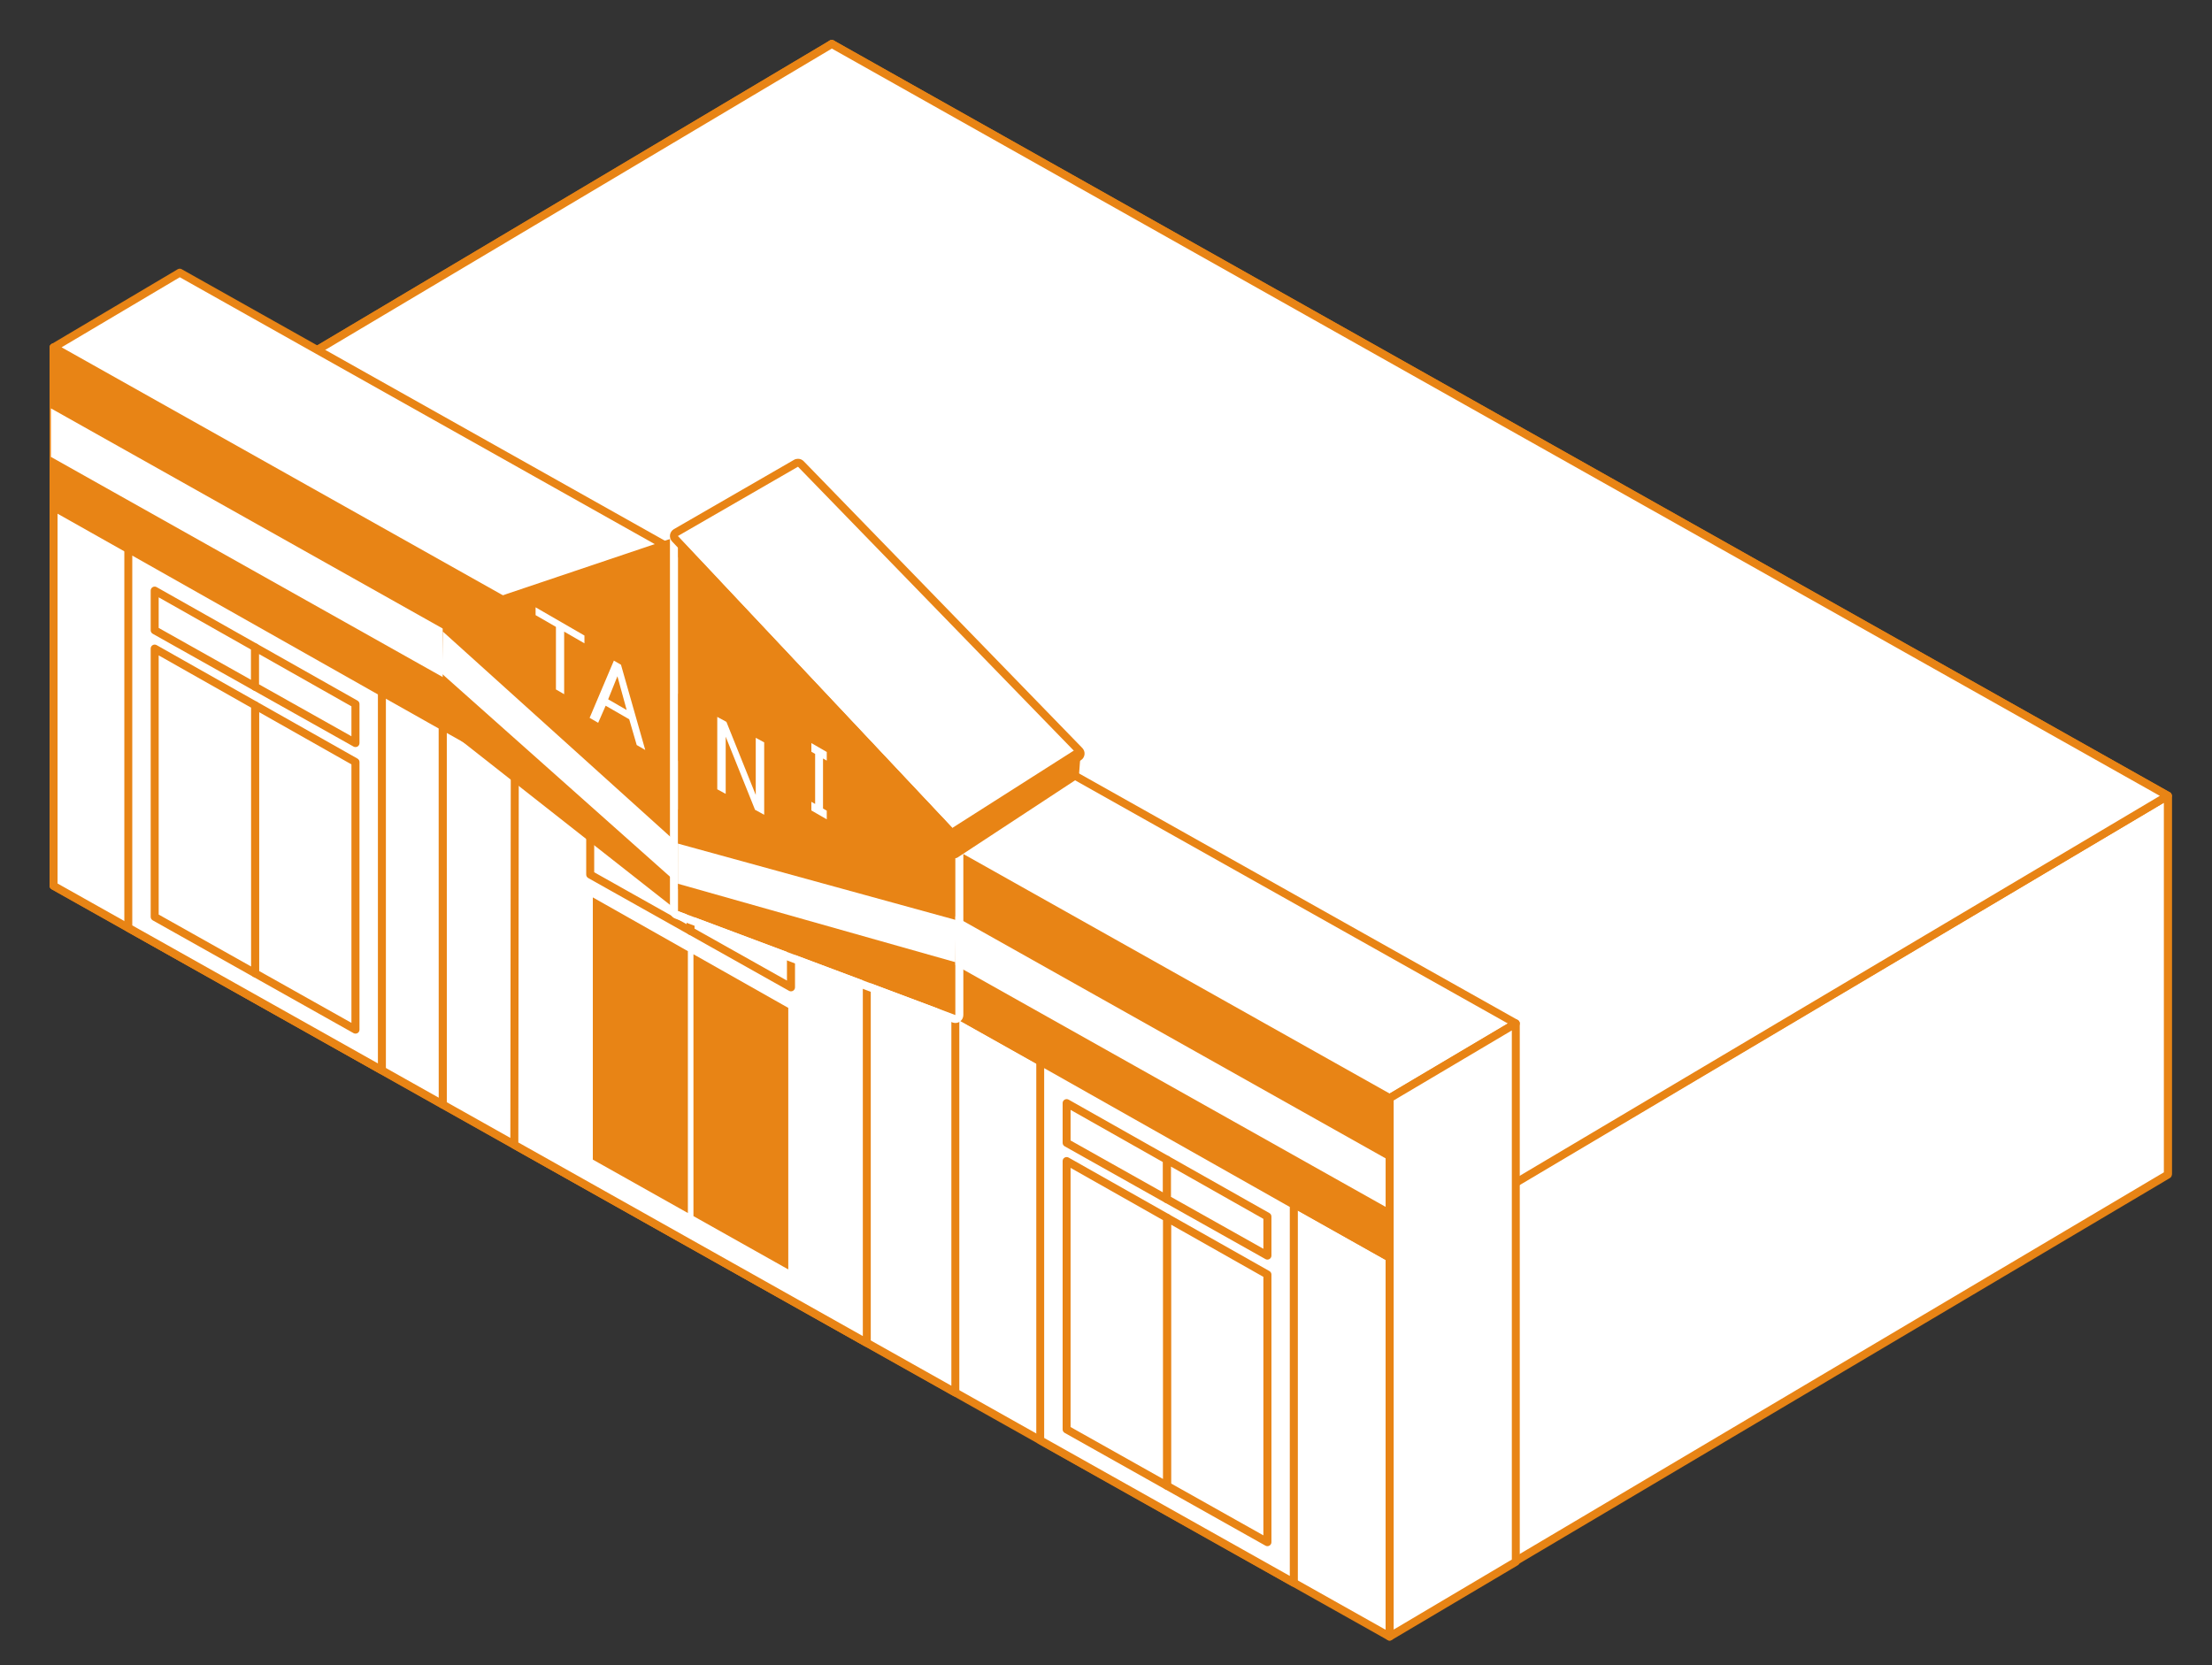
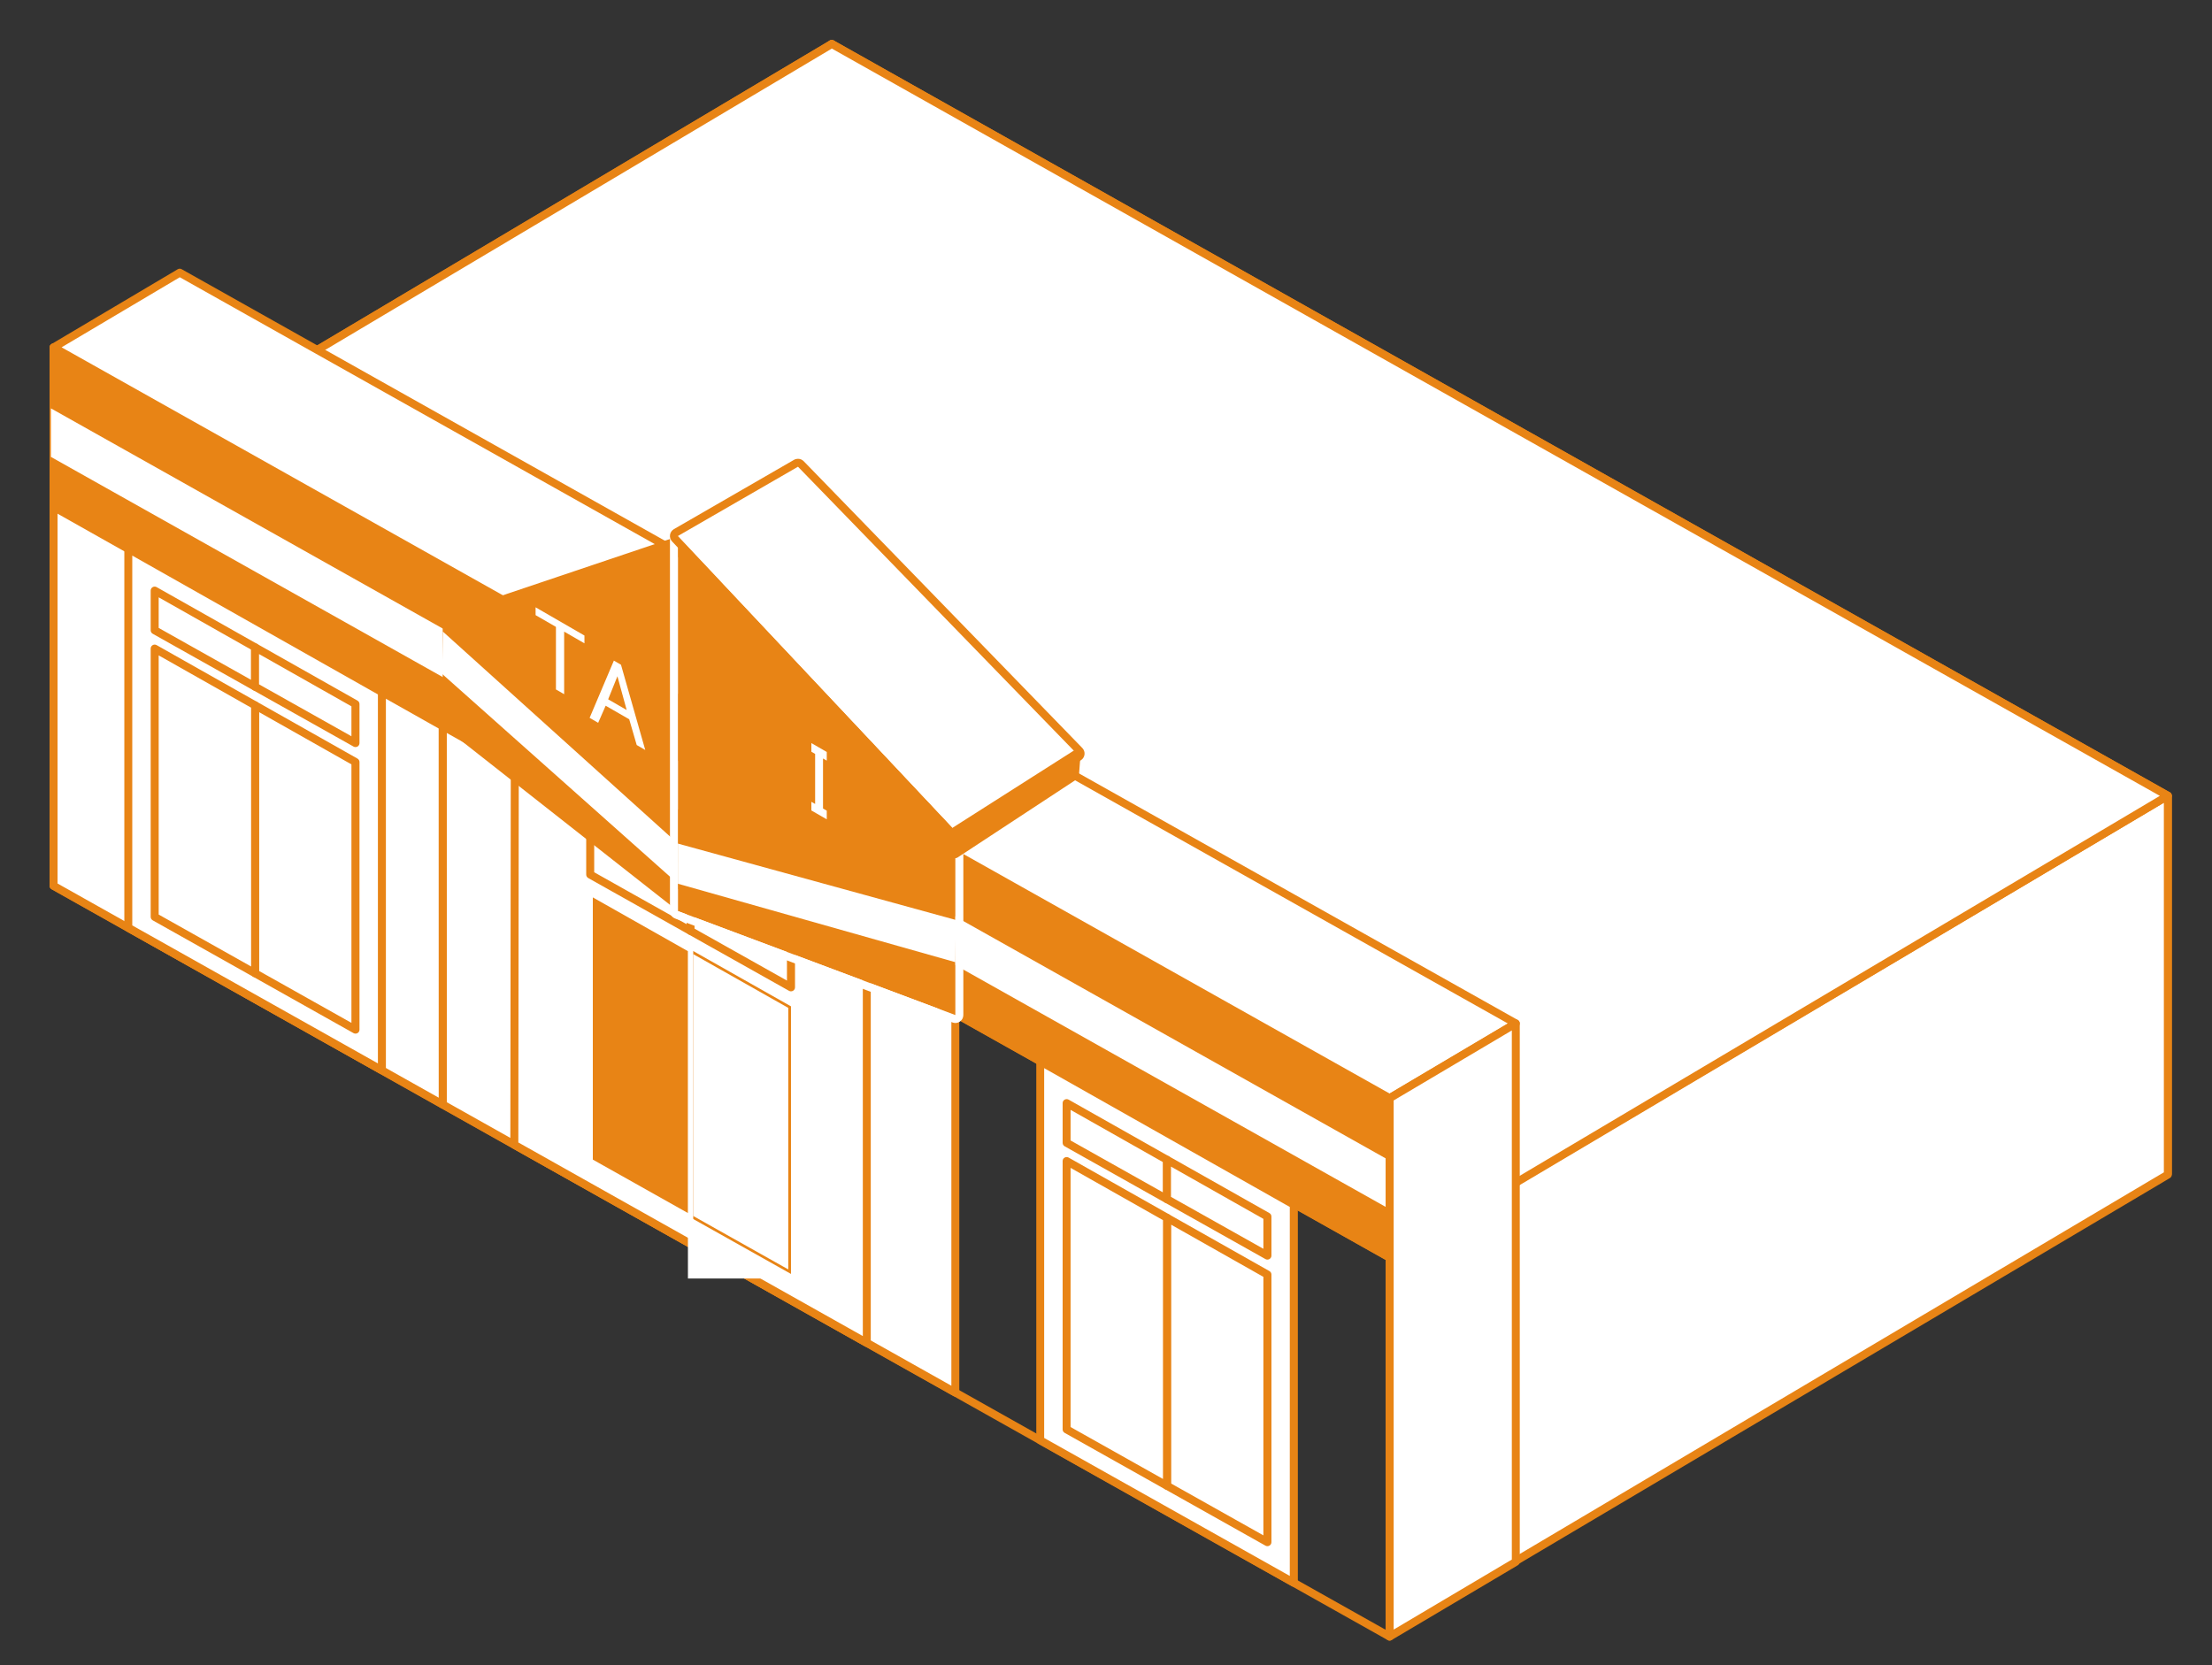
<svg xmlns="http://www.w3.org/2000/svg" version="1.1" id="レイヤー_1" x="0px" y="0px" viewBox="0 0 401.19 302.08" style="enable-background:new 0 0 401.19 302.08;" xml:space="preserve">
  <rect x="0" y="0" width="401.19" height="302.08" fill="#333333" stroke="none" />
  <style type="text/css">
	.st0{fill:#FFFFFF;}
	.st1{fill:#E88415;}
</style>
  <g>
    <g>
      <polygon class="st0" points="150.86,76.37 393.18,212.89 393.18,144.34 150.86,7.97   " />
      <path class="st1" d="M393.18,213.61c-0.12,0-0.24-0.03-0.35-0.09L150.5,77c-0.23-0.13-0.37-0.37-0.37-0.63V7.97    c0-0.26,0.14-0.49,0.36-0.62c0.22-0.13,0.5-0.13,0.72-0.01l242.32,136.37c0.23,0.13,0.37,0.37,0.37,0.63v68.55    c0,0.26-0.14,0.49-0.36,0.62C393.43,213.58,393.31,213.61,393.18,213.61z M151.58,75.95l240.88,135.7v-66.89L151.58,9.21V75.95z" />
    </g>
    <g>
      <polygon class="st0" points="274.79,283.21 393.18,213.06 393.18,144.34 274.79,214.5   " />
      <path class="st1" d="M274.79,283.94c-0.12,0-0.25-0.03-0.36-0.1c-0.23-0.13-0.37-0.37-0.37-0.63V214.5c0-0.26,0.13-0.49,0.35-0.62    l118.39-70.15c0.22-0.13,0.5-0.14,0.73-0.01c0.23,0.13,0.37,0.37,0.37,0.63v68.72c0,0.26-0.13,0.49-0.35,0.62l-118.39,70.16    C275.04,283.9,274.92,283.94,274.79,283.94z M275.51,214.91v67.04l116.95-69.3v-67.04L275.51,214.91z" />
    </g>
    <g>
      <polygon class="st0" points="9.72,160.64 150.86,76.69 150.86,7.97 9.72,91.92   " />
      <path class="st1" d="M9.72,161.36c-0.12,0-0.25-0.03-0.36-0.09C9.14,161.14,9,160.9,9,160.64V91.92c0-0.26,0.13-0.49,0.35-0.62    L150.49,7.35c0.22-0.13,0.5-0.14,0.73-0.01s0.37,0.37,0.37,0.63v68.72c0,0.26-0.13,0.49-0.35,0.62L10.09,161.26    C9.98,161.32,9.85,161.36,9.72,161.36z M10.44,92.33v67.04l139.69-83.09V9.24L10.44,92.33z" />
    </g>
    <g>
-       <polygon class="st0" points="9.72,160.68 252.04,296.86 252.04,199.2 9.72,63.02   " />
      <path class="st1" d="M252.04,297.59c-0.12,0-0.24-0.03-0.35-0.09L9.37,161.31C9.14,161.18,9,160.94,9,160.68V63.02    c0-0.26,0.14-0.49,0.36-0.62c0.22-0.13,0.5-0.13,0.72-0.01L252.4,198.57c0.23,0.13,0.37,0.37,0.37,0.63v97.66    c0,0.26-0.14,0.49-0.36,0.62C252.3,297.55,252.17,297.59,252.04,297.59z M10.44,160.26l240.88,135.37v-96L10.44,64.26V160.26z" />
    </g>
    <g>
      <polygon class="st0" points="252.04,228.12 393.18,144.34 150.86,7.97 9.72,91.94   " />
      <path class="st1" d="M252.04,228.84c-0.12,0-0.24-0.03-0.35-0.09L9.37,92.57C9.14,92.44,9,92.2,9,91.95s0.13-0.5,0.35-0.63    L150.49,7.35c0.22-0.13,0.5-0.13,0.72-0.01l242.32,136.37c0.22,0.13,0.37,0.36,0.37,0.62c0,0.26-0.13,0.5-0.35,0.63l-141.14,83.78    C252.3,228.81,252.17,228.84,252.04,228.84z M11.16,91.92l240.87,135.37l139.7-82.93L150.87,8.81L11.16,91.92z" />
    </g>
    <g>
      <polygon class="st1" points="9.72,91.94 252.04,228.12 252.04,199.2 9.72,63.02   " />
      <path class="st1" d="M252.04,228.84c-0.12,0-0.24-0.03-0.35-0.09L9.37,92.57C9.14,92.44,9,92.2,9,91.94V63.02    c0-0.26,0.14-0.49,0.36-0.62c0.22-0.13,0.5-0.13,0.72-0.01L252.4,198.57c0.23,0.13,0.37,0.37,0.37,0.63v28.92    c0,0.26-0.14,0.49-0.36,0.62C252.3,228.81,252.17,228.84,252.04,228.84z M10.44,91.51l240.88,135.37v-27.26L10.44,64.26V91.51z" />
    </g>
    <g>
      <polyline class="st0" points="91.22,128.4 252.04,218.78 252.04,211.09 9.72,74.91 9.72,82.6 91.22,128.4   " />
      <path class="st0" d="M252.53,219.6L9.24,82.88v-8.8l0.72,0.4l242.57,136.32V219.6z M91.46,127.98l160.11,89.98v-6.58L10.2,75.73    v6.59L91.46,127.98z" />
    </g>
    <g>
      <polygon class="st0" points="252.04,199.2 274.93,185.64 32.6,49.46 9.72,63.02   " />
      <path class="st1" d="M252.04,199.93c-0.12,0-0.24-0.03-0.35-0.09L9.37,63.65C9.14,63.52,9,63.29,9,63.03    c0-0.26,0.13-0.5,0.35-0.63l22.88-13.56c0.22-0.13,0.5-0.14,0.72-0.01l242.32,136.18c0.22,0.13,0.37,0.36,0.37,0.62    c0,0.26-0.13,0.5-0.35,0.63l-22.88,13.56C252.3,199.89,252.17,199.93,252.04,199.93z M11.17,63l240.87,135.36l21.44-12.71    L32.61,50.29L11.17,63z" />
    </g>
    <g>
      <polygon class="st0" points="252.04,296.86 274.93,283.3 274.93,185.64 252.04,199.2   " />
      <path class="st1" d="M252.04,297.59c-0.12,0-0.25-0.03-0.36-0.1c-0.23-0.13-0.37-0.37-0.37-0.63V199.2c0-0.26,0.13-0.49,0.35-0.62    l22.88-13.56c0.22-0.13,0.5-0.13,0.73-0.01c0.23,0.13,0.37,0.37,0.37,0.63v97.66c0,0.26-0.13,0.49-0.35,0.62l-22.88,13.56    C252.3,297.55,252.17,297.59,252.04,297.59z M252.77,199.61v95.98l21.43-12.7v-95.98L252.77,199.61z" />
    </g>
    <g>
      <polygon class="st0" points="80.29,200.34 173.27,252.59 173.27,183.85 80.29,131.71   " />
      <path class="st1" d="M173.27,253.32c-0.12,0-0.24-0.03-0.35-0.09l-92.98-52.25c-0.23-0.13-0.37-0.37-0.37-0.63l-0.01-68.64    c0-0.26,0.14-0.49,0.36-0.62c0.22-0.13,0.5-0.13,0.72-0.01l92.98,52.15c0.23,0.13,0.37,0.37,0.37,0.63v68.74    c0,0.26-0.14,0.49-0.36,0.62C173.52,253.28,173.4,253.32,173.27,253.32z M81.02,199.92l91.53,51.44v-67.08l-91.54-51.34    L81.02,199.92z" />
    </g>
    <g>
      <polygon class="st0" points="93.29,207.65 157.21,243.59 157.21,174.85 93.37,138.92   " />
      <path class="st1" d="M157.21,244.31c-0.12,0-0.24-0.03-0.35-0.09l-63.93-35.94c-0.23-0.13-0.37-0.37-0.37-0.63l0.08-68.73    c0-0.26,0.14-0.49,0.36-0.62c0.22-0.13,0.5-0.13,0.72-0.01l63.84,35.92c0.23,0.13,0.37,0.37,0.37,0.63v68.74    c0,0.26-0.14,0.49-0.36,0.62C157.47,244.28,157.34,244.31,157.21,244.31z M94.01,207.23l62.48,35.12v-67.08l-62.4-35.11    L94.01,207.23z" />
    </g>
    <g>
      <polygon class="st0" points="188.66,261.25 234.66,287.1 234.66,218.51 188.66,192.51   " />
      <path class="st1" d="M234.66,287.82c-0.12,0-0.24-0.03-0.35-0.09l-45.99-25.84c-0.23-0.13-0.37-0.37-0.37-0.63v-68.74    c0-0.26,0.14-0.5,0.36-0.62c0.22-0.13,0.5-0.13,0.72-0.01l45.99,26c0.23,0.13,0.37,0.37,0.37,0.63v68.59    c0,0.26-0.14,0.49-0.36,0.62C234.91,287.79,234.78,287.82,234.66,287.82z M189.38,260.83l44.55,25.03v-66.93l-44.55-25.18V260.83z    " />
    </g>
    <g>
      <polygon class="st0" points="9.72,160.68 80.29,200.34 80.29,131.71 9.72,91.94   " />
      <path class="st1" d="M80.29,201.07c-0.12,0-0.24-0.03-0.35-0.09L9.37,161.31C9.14,161.18,9,160.94,9,160.68V91.94    c0-0.26,0.14-0.49,0.36-0.62c0.22-0.13,0.5-0.13,0.72-0.01l70.57,39.77c0.23,0.13,0.37,0.37,0.37,0.63l0.01,68.63    c0,0.26-0.14,0.49-0.36,0.62C80.55,201.03,80.42,201.07,80.29,201.07z M10.44,160.26l69.13,38.85l-0.01-66.97L10.44,93.18V160.26z    " />
    </g>
    <g>
      <polygon class="st0" points="23.26,168.28 69.26,194.13 69.26,125.54 23.26,99.54   " />
      <path class="st1" d="M69.26,194.85c-0.12,0-0.24-0.03-0.35-0.09l-45.99-25.84c-0.23-0.13-0.37-0.37-0.37-0.63V99.54    c0-0.26,0.14-0.49,0.36-0.62c0.22-0.13,0.5-0.13,0.72,0l45.99,26c0.23,0.13,0.37,0.37,0.37,0.63v68.59c0,0.26-0.14,0.49-0.36,0.62    C69.51,194.82,69.38,194.85,69.26,194.85z M23.99,167.86l44.55,25.03v-66.93l-44.55-25.18V167.86z" />
    </g>
    <g>
      <g>
        <polygon class="st0" points="125.25,161.72 125.25,168.87 107.04,158.64 107.04,151.43    " />
        <path class="st1" d="M125.25,169.59c-0.12,0-0.24-0.03-0.35-0.09l-18.21-10.23c-0.23-0.13-0.37-0.37-0.37-0.63v-7.21     c0-0.26,0.14-0.49,0.36-0.62c0.22-0.13,0.5-0.13,0.72,0l18.21,10.29c0.23,0.13,0.37,0.37,0.37,0.63v7.15     c0,0.26-0.14,0.49-0.36,0.62C125.5,169.56,125.38,169.59,125.25,169.59z M107.77,158.22l16.76,9.42v-5.49l-16.76-9.48V158.22z" />
      </g>
      <g>
        <polygon class="st0" points="143.46,172.01 143.46,179.1 125.25,168.87 125.25,161.72    " />
        <path class="st1" d="M143.46,179.82c-0.12,0-0.24-0.03-0.35-0.09L124.9,169.5c-0.23-0.13-0.37-0.37-0.37-0.63v-7.15     c0-0.26,0.14-0.5,0.36-0.62c0.22-0.13,0.5-0.13,0.72-0.01l18.21,10.29c0.23,0.13,0.37,0.37,0.37,0.63v7.09     c0,0.26-0.14,0.49-0.36,0.62C143.71,179.79,143.59,179.82,143.46,179.82z M125.97,168.45l16.76,9.42v-5.43l-16.76-9.48V168.45z" />
      </g>
    </g>
    <polygon class="st1" points="80.29,131.71 122.95,165.26 122.95,97.28 80.29,111.65  " />
    <g>
      <polygon class="st1" points="122.95,165.26 173.27,184.12 173.27,150.69 122.95,97.28   " />
      <path class="st0" d="M122.95,97.28l50.32,53.41v33.43l-50.32-18.86V97.28 M122.95,95.84c-0.18,0-0.36,0.03-0.53,0.1    c-0.55,0.22-0.91,0.75-0.91,1.34v67.98c0,0.6,0.37,1.14,0.94,1.35l50.32,18.86c0.16,0.06,0.34,0.09,0.51,0.09    c0.29,0,0.58-0.09,0.82-0.26c0.39-0.27,0.62-0.71,0.62-1.19v-33.43c0-0.37-0.14-0.72-0.39-0.99L124,96.29    C123.72,96,123.34,95.84,122.95,95.84L122.95,95.84z" />
    </g>
    <polygon class="st0" points="122.95,160.3 173.27,174.53 173.35,166.87 122.95,153.02  " />
    <polygon class="st0" points="80.2,122.25 122.95,160.3 122.95,153.02 80.32,114.56  " />
    <g>
      <polygon class="st0" points="173.27,150.75 195.26,136.69 144.73,84.66 122.95,97.24   " />
      <path class="st1" d="M144.73,84.66l50.53,52.02l-21.99,14.06l-50.32-53.51L144.73,84.66 M144.73,83.22c-0.25,0-0.5,0.06-0.72,0.19    l-21.78,12.57c-0.38,0.22-0.64,0.6-0.71,1.04c-0.06,0.44,0.07,0.88,0.38,1.2l50.32,53.51c0.28,0.3,0.67,0.46,1.05,0.46    c0.27,0,0.54-0.07,0.78-0.23l21.99-14.06c0.37-0.23,0.61-0.62,0.66-1.05c0.05-0.43-0.1-0.86-0.4-1.17l-50.53-52.02    C145.49,83.37,145.11,83.22,144.73,83.22L144.73,83.22z" />
    </g>
    <g>
      <polygon class="st1" points="173.27,154.94 194.96,140.7 195.26,136.69 173.27,150.69   " />
      <path class="st1" d="M173.27,155.67c-0.12,0-0.24-0.03-0.34-0.09c-0.23-0.13-0.38-0.37-0.38-0.64v-4.26    c0-0.25,0.13-0.48,0.34-0.61l21.99-14c0.23-0.15,0.52-0.15,0.76-0.01c0.23,0.14,0.37,0.4,0.35,0.67l-0.31,4.02    c-0.02,0.22-0.14,0.43-0.32,0.55l-21.68,14.24C173.55,155.63,173.41,155.67,173.27,155.67z M173.99,151.09v2.52l20.27-13.31    l0.17-2.22L173.99,151.09z" />
    </g>
    <path class="st0" d="M106.01,116.7l-3.69-2.13v11.35l-1.49-0.86v-11.35l-3.69-2.13v-1.42l8.86,5.12V116.7z" />
    <path class="st0" d="M115.48,135.14l-1.36-4.67l-4.27-2.46l-1.36,3.1l-1.55-0.9l4.4-10.38l1.29,0.75l4.4,15.46L115.48,135.14z    M110.3,126.85l3.36,1.94l-1.68-6.12L110.3,126.85z" />
-     <path class="st0" d="M130.09,130.04l1.66,0.9l5.32,13.26v-10.37l1.53,0.83v13.13l-1.66-0.9l-5.32-13.26v10.37l-1.53-0.83V130.04z" />
    <path class="st0" d="M149.95,137.97l-0.68-0.39v9.08l0.68,0.39v1.57l-2.79-1.61v-1.57l0.68,0.39v-9.08l-0.68-0.39v-1.57l2.79,1.61   V137.97z" />
    <g>
      <g>
        <polygon class="st0" points="211.66,210.37 211.66,217.52 193.45,207.29 193.45,200.08    " />
        <path class="st1" d="M211.66,218.25c-0.12,0-0.24-0.03-0.35-0.09l-18.21-10.23c-0.23-0.13-0.37-0.37-0.37-0.63v-7.21     c0-0.26,0.14-0.5,0.36-0.62c0.22-0.13,0.5-0.13,0.72-0.01l18.21,10.29c0.23,0.13,0.37,0.37,0.37,0.63v7.15     c0,0.26-0.14,0.49-0.36,0.62C211.91,218.21,211.78,218.25,211.66,218.25z M194.17,206.87l16.76,9.42v-5.49l-16.76-9.48V206.87z" />
      </g>
      <g>
        <polygon class="st0" points="229.87,220.67 229.87,227.76 211.66,217.52 211.66,210.37    " />
        <path class="st1" d="M229.87,228.48c-0.12,0-0.24-0.03-0.35-0.09l-18.21-10.23c-0.23-0.13-0.37-0.37-0.37-0.63v-7.15     c0-0.26,0.14-0.5,0.36-0.62c0.22-0.13,0.5-0.13,0.72-0.01l18.21,10.29c0.23,0.13,0.37,0.37,0.37,0.63v7.09     c0,0.26-0.14,0.49-0.36,0.62C230.12,228.45,229.99,228.48,229.87,228.48z M212.38,217.1l16.76,9.42v-5.43l-16.76-9.48V217.1z" />
      </g>
    </g>
    <g>
      <g>
        <polygon class="st0" points="46.26,117.41 46.26,124.56 28.05,114.33 28.05,107.11    " />
        <path class="st1" d="M46.26,125.28c-0.12,0-0.24-0.03-0.35-0.09L27.7,114.96c-0.23-0.13-0.37-0.37-0.37-0.63v-7.21     c0-0.26,0.14-0.49,0.36-0.62c0.22-0.13,0.5-0.13,0.72,0l18.21,10.29c0.23,0.13,0.37,0.37,0.37,0.63v7.15     c0,0.26-0.14,0.49-0.36,0.62C46.51,125.25,46.39,125.28,46.26,125.28z M28.78,113.9l16.76,9.42v-5.49l-16.76-9.48V113.9z" />
      </g>
      <g>
        <polygon class="st0" points="64.47,127.7 64.47,134.79 46.26,124.56 46.26,117.41    " />
        <path class="st1" d="M64.47,135.51c-0.12,0-0.24-0.03-0.35-0.09l-18.21-10.23c-0.23-0.13-0.37-0.37-0.37-0.63v-7.15     c0-0.26,0.14-0.49,0.36-0.62c0.22-0.13,0.5-0.13,0.72,0l18.21,10.29c0.23,0.13,0.37,0.37,0.37,0.63v7.09     c0,0.26-0.14,0.49-0.36,0.62C64.72,135.48,64.6,135.51,64.47,135.51z M46.98,124.13l16.76,9.42v-5.43l-16.76-9.48V124.13z" />
      </g>
    </g>
    <g>
      <g>
        <polygon class="st0" points="229.87,231.19 229.87,279.74 211.66,269.51 211.66,220.9    " />
        <path class="st1" d="M229.87,280.46c-0.12,0-0.24-0.03-0.35-0.09l-18.21-10.23c-0.23-0.13-0.37-0.37-0.37-0.63V220.9     c0-0.26,0.14-0.5,0.36-0.62c0.22-0.13,0.5-0.13,0.72-0.01l18.21,10.29c0.23,0.13,0.37,0.37,0.37,0.63v48.55     c0,0.26-0.14,0.49-0.36,0.62C230.12,280.43,229.99,280.46,229.87,280.46z M212.38,269.08l16.76,9.42v-46.89l-16.76-9.48V269.08z" />
      </g>
      <g>
        <polygon class="st0" points="193.45,210.6 211.66,220.9 211.66,269.51 193.45,259.28    " />
        <path class="st1" d="M211.66,270.23c-0.12,0-0.24-0.03-0.35-0.09l-18.21-10.23c-0.23-0.13-0.37-0.37-0.37-0.63V210.6     c0-0.26,0.14-0.5,0.36-0.62c0.22-0.13,0.5-0.13,0.72-0.01l18.21,10.29c0.23,0.13,0.37,0.37,0.37,0.63v48.61     c0,0.26-0.14,0.49-0.36,0.62C211.91,270.2,211.78,270.23,211.66,270.23z M194.17,258.85l16.76,9.42v-46.95l-16.76-9.48V258.85z" />
      </g>
    </g>
    <g>
      <g>
        <polygon class="st1" points="143.46,182.54 143.46,231.08 125.25,220.85 125.25,172.24    " />
-         <path class="st0" d="M143.94,231.91l-19.17-10.77v-49.72l19.17,10.84V231.91z M125.73,220.57l17.24,9.69v-47.44l-17.24-9.75     V220.57z" />
+         <path class="st0" d="M143.94,231.91l-19.17-10.77v-49.72V231.91z M125.73,220.57l17.24,9.69v-47.44l-17.24-9.75     V220.57z" />
      </g>
      <g>
        <polygon class="st1" points="107.04,161.95 125.25,172.24 125.25,220.85 107.04,210.62    " />
        <path class="st0" d="M125.73,221.68l-19.17-10.77v-49.78l19.17,10.84V221.68z M107.52,210.34l17.24,9.69v-47.5l-17.24-9.75     V210.34z" />
      </g>
    </g>
    <g>
      <g>
        <polygon class="st0" points="64.47,138.22 64.47,186.77 46.26,176.54 46.26,127.93    " />
        <path class="st1" d="M64.47,187.49c-0.12,0-0.24-0.03-0.35-0.09l-18.21-10.23c-0.23-0.13-0.37-0.37-0.37-0.63v-48.61     c0-0.26,0.14-0.49,0.36-0.62c0.22-0.13,0.5-0.13,0.72,0l18.21,10.29c0.23,0.13,0.37,0.37,0.37,0.63v48.55     c0,0.26-0.14,0.49-0.36,0.62C64.72,187.46,64.6,187.49,64.47,187.49z M46.98,176.12l16.76,9.42v-46.89l-16.76-9.48V176.12z" />
      </g>
      <g>
        <polygon class="st0" points="28.05,117.64 46.26,127.93 46.26,176.54 28.05,166.31    " />
        <path class="st1" d="M46.26,177.26c-0.12,0-0.24-0.03-0.35-0.09L27.7,166.94c-0.23-0.13-0.37-0.37-0.37-0.63v-48.67     c0-0.26,0.14-0.49,0.36-0.62c0.22-0.13,0.5-0.13,0.72,0l18.21,10.29c0.23,0.13,0.37,0.37,0.37,0.63v48.61     c0,0.26-0.14,0.49-0.36,0.62C46.51,177.23,46.39,177.26,46.26,177.26z M28.78,165.89l16.76,9.42v-46.95l-16.76-9.48V165.89z" />
      </g>
    </g>
  </g>
</svg>